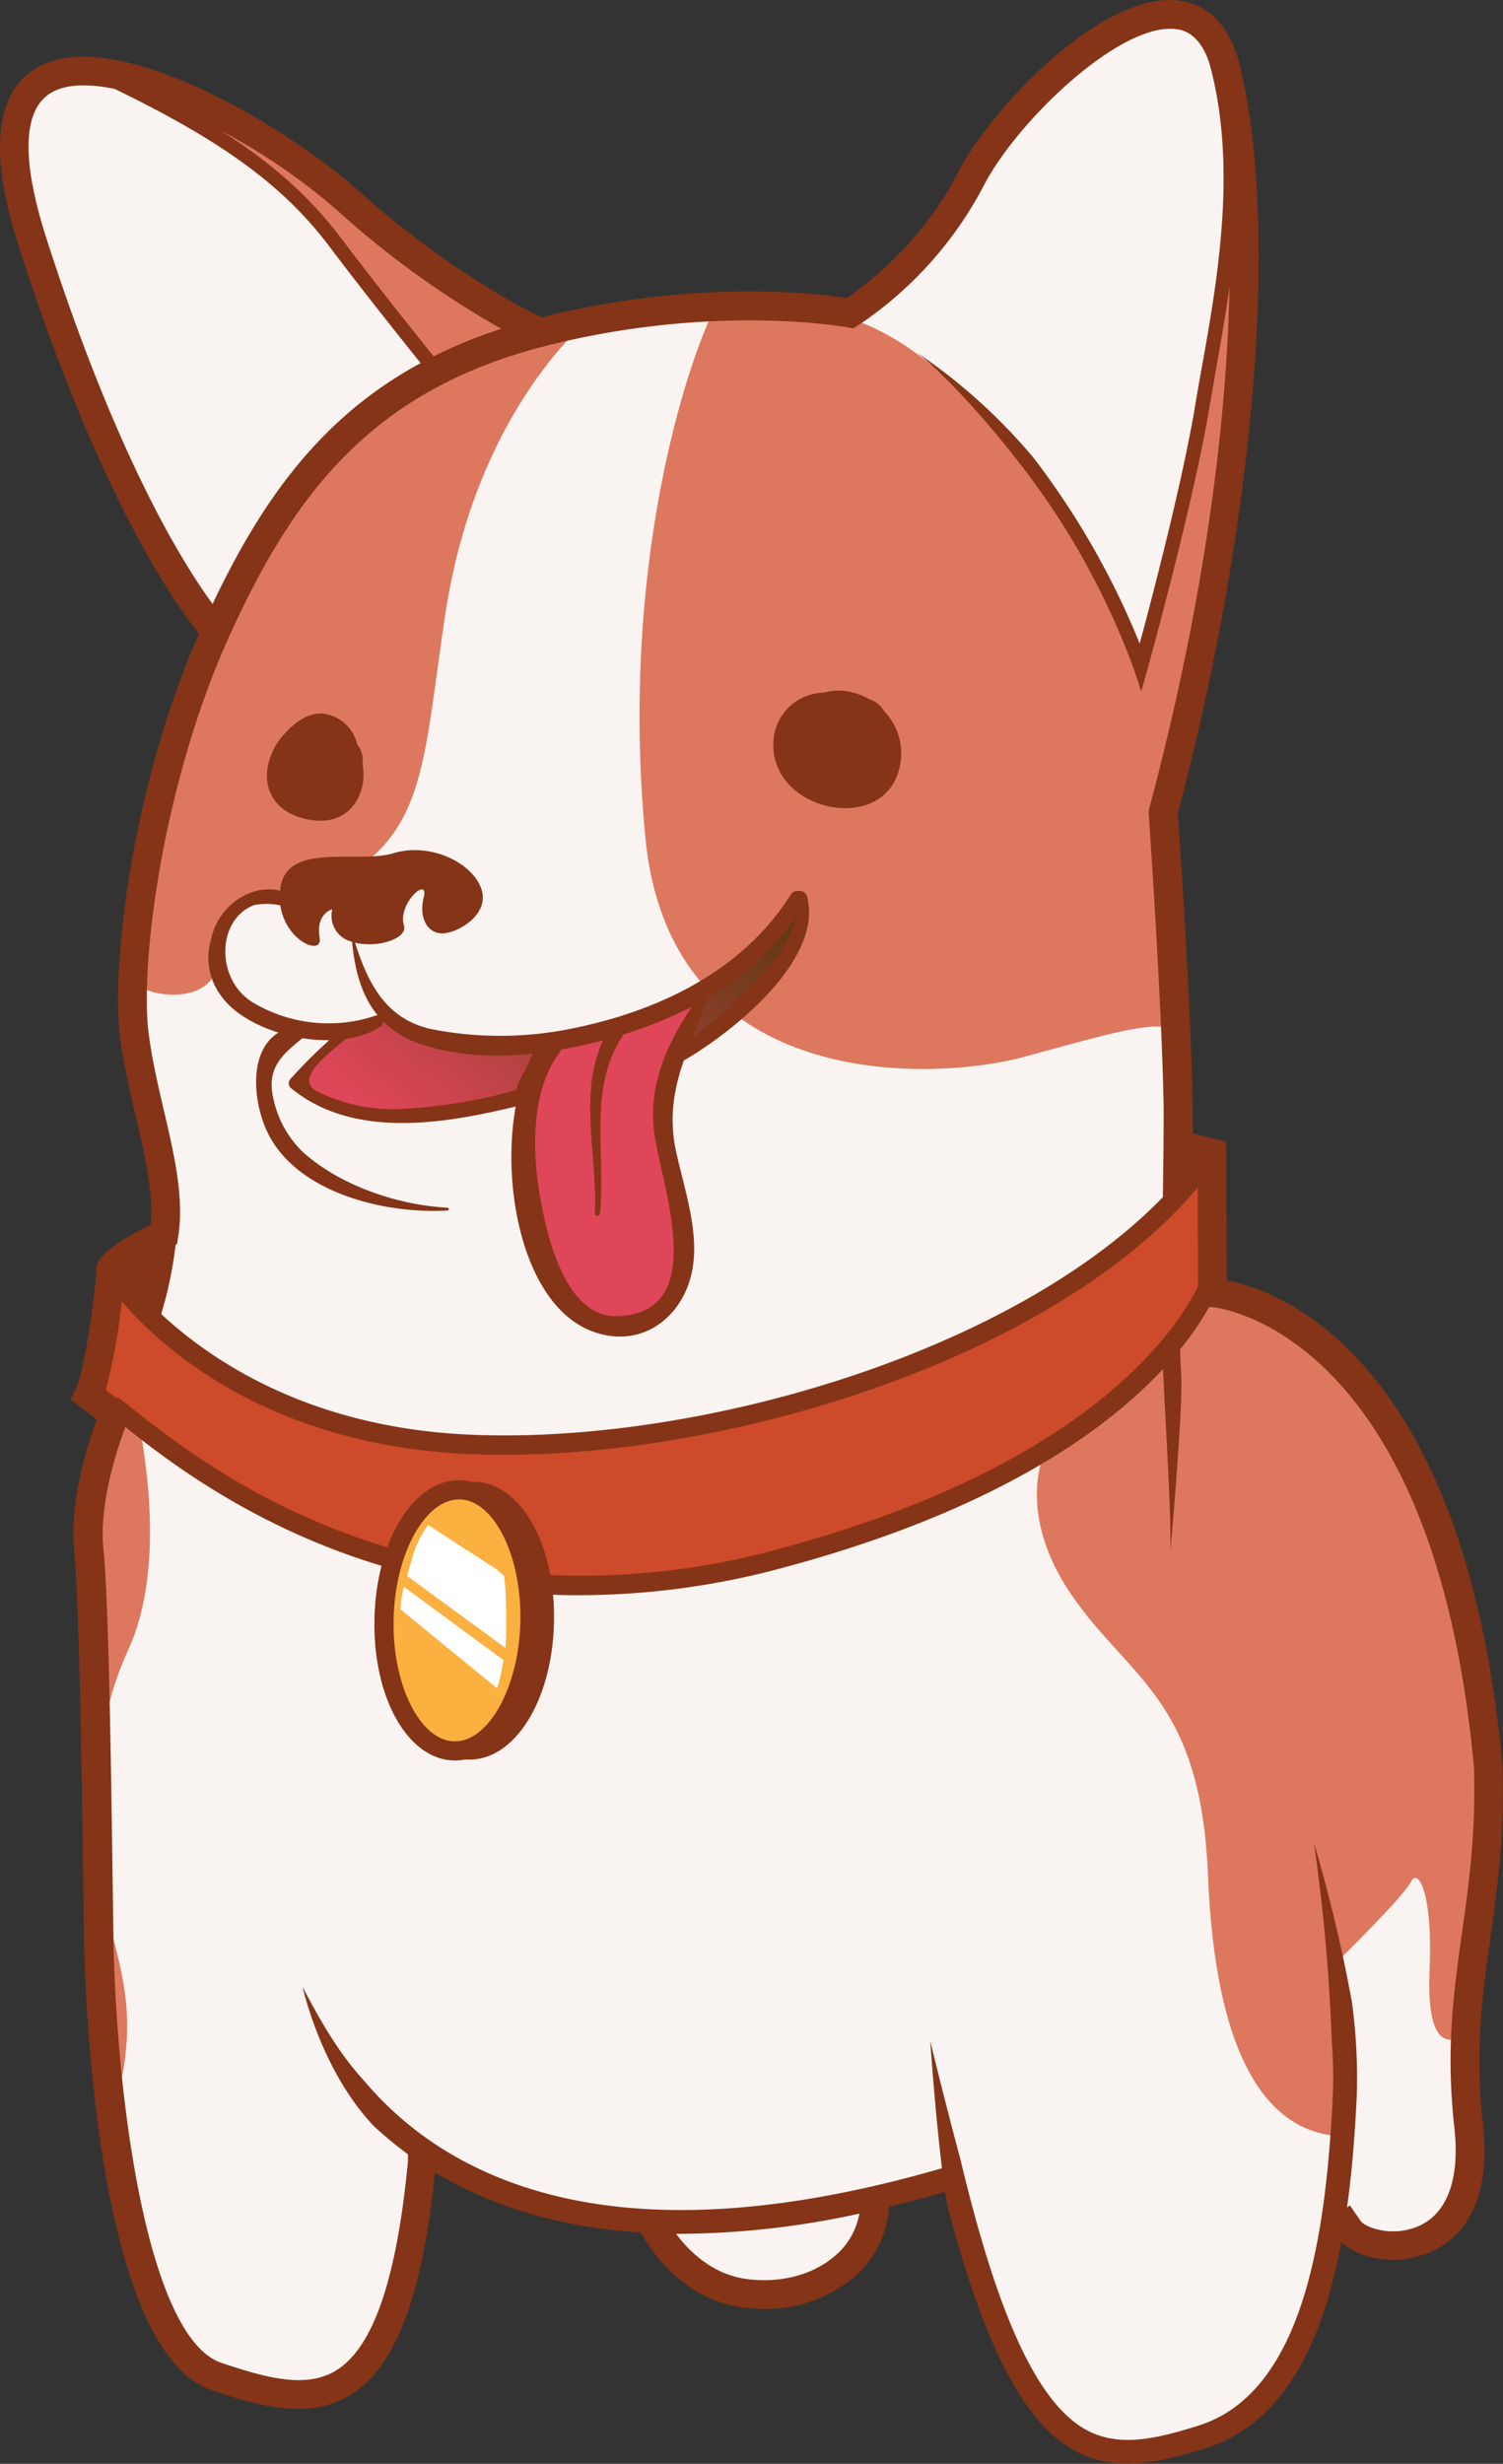
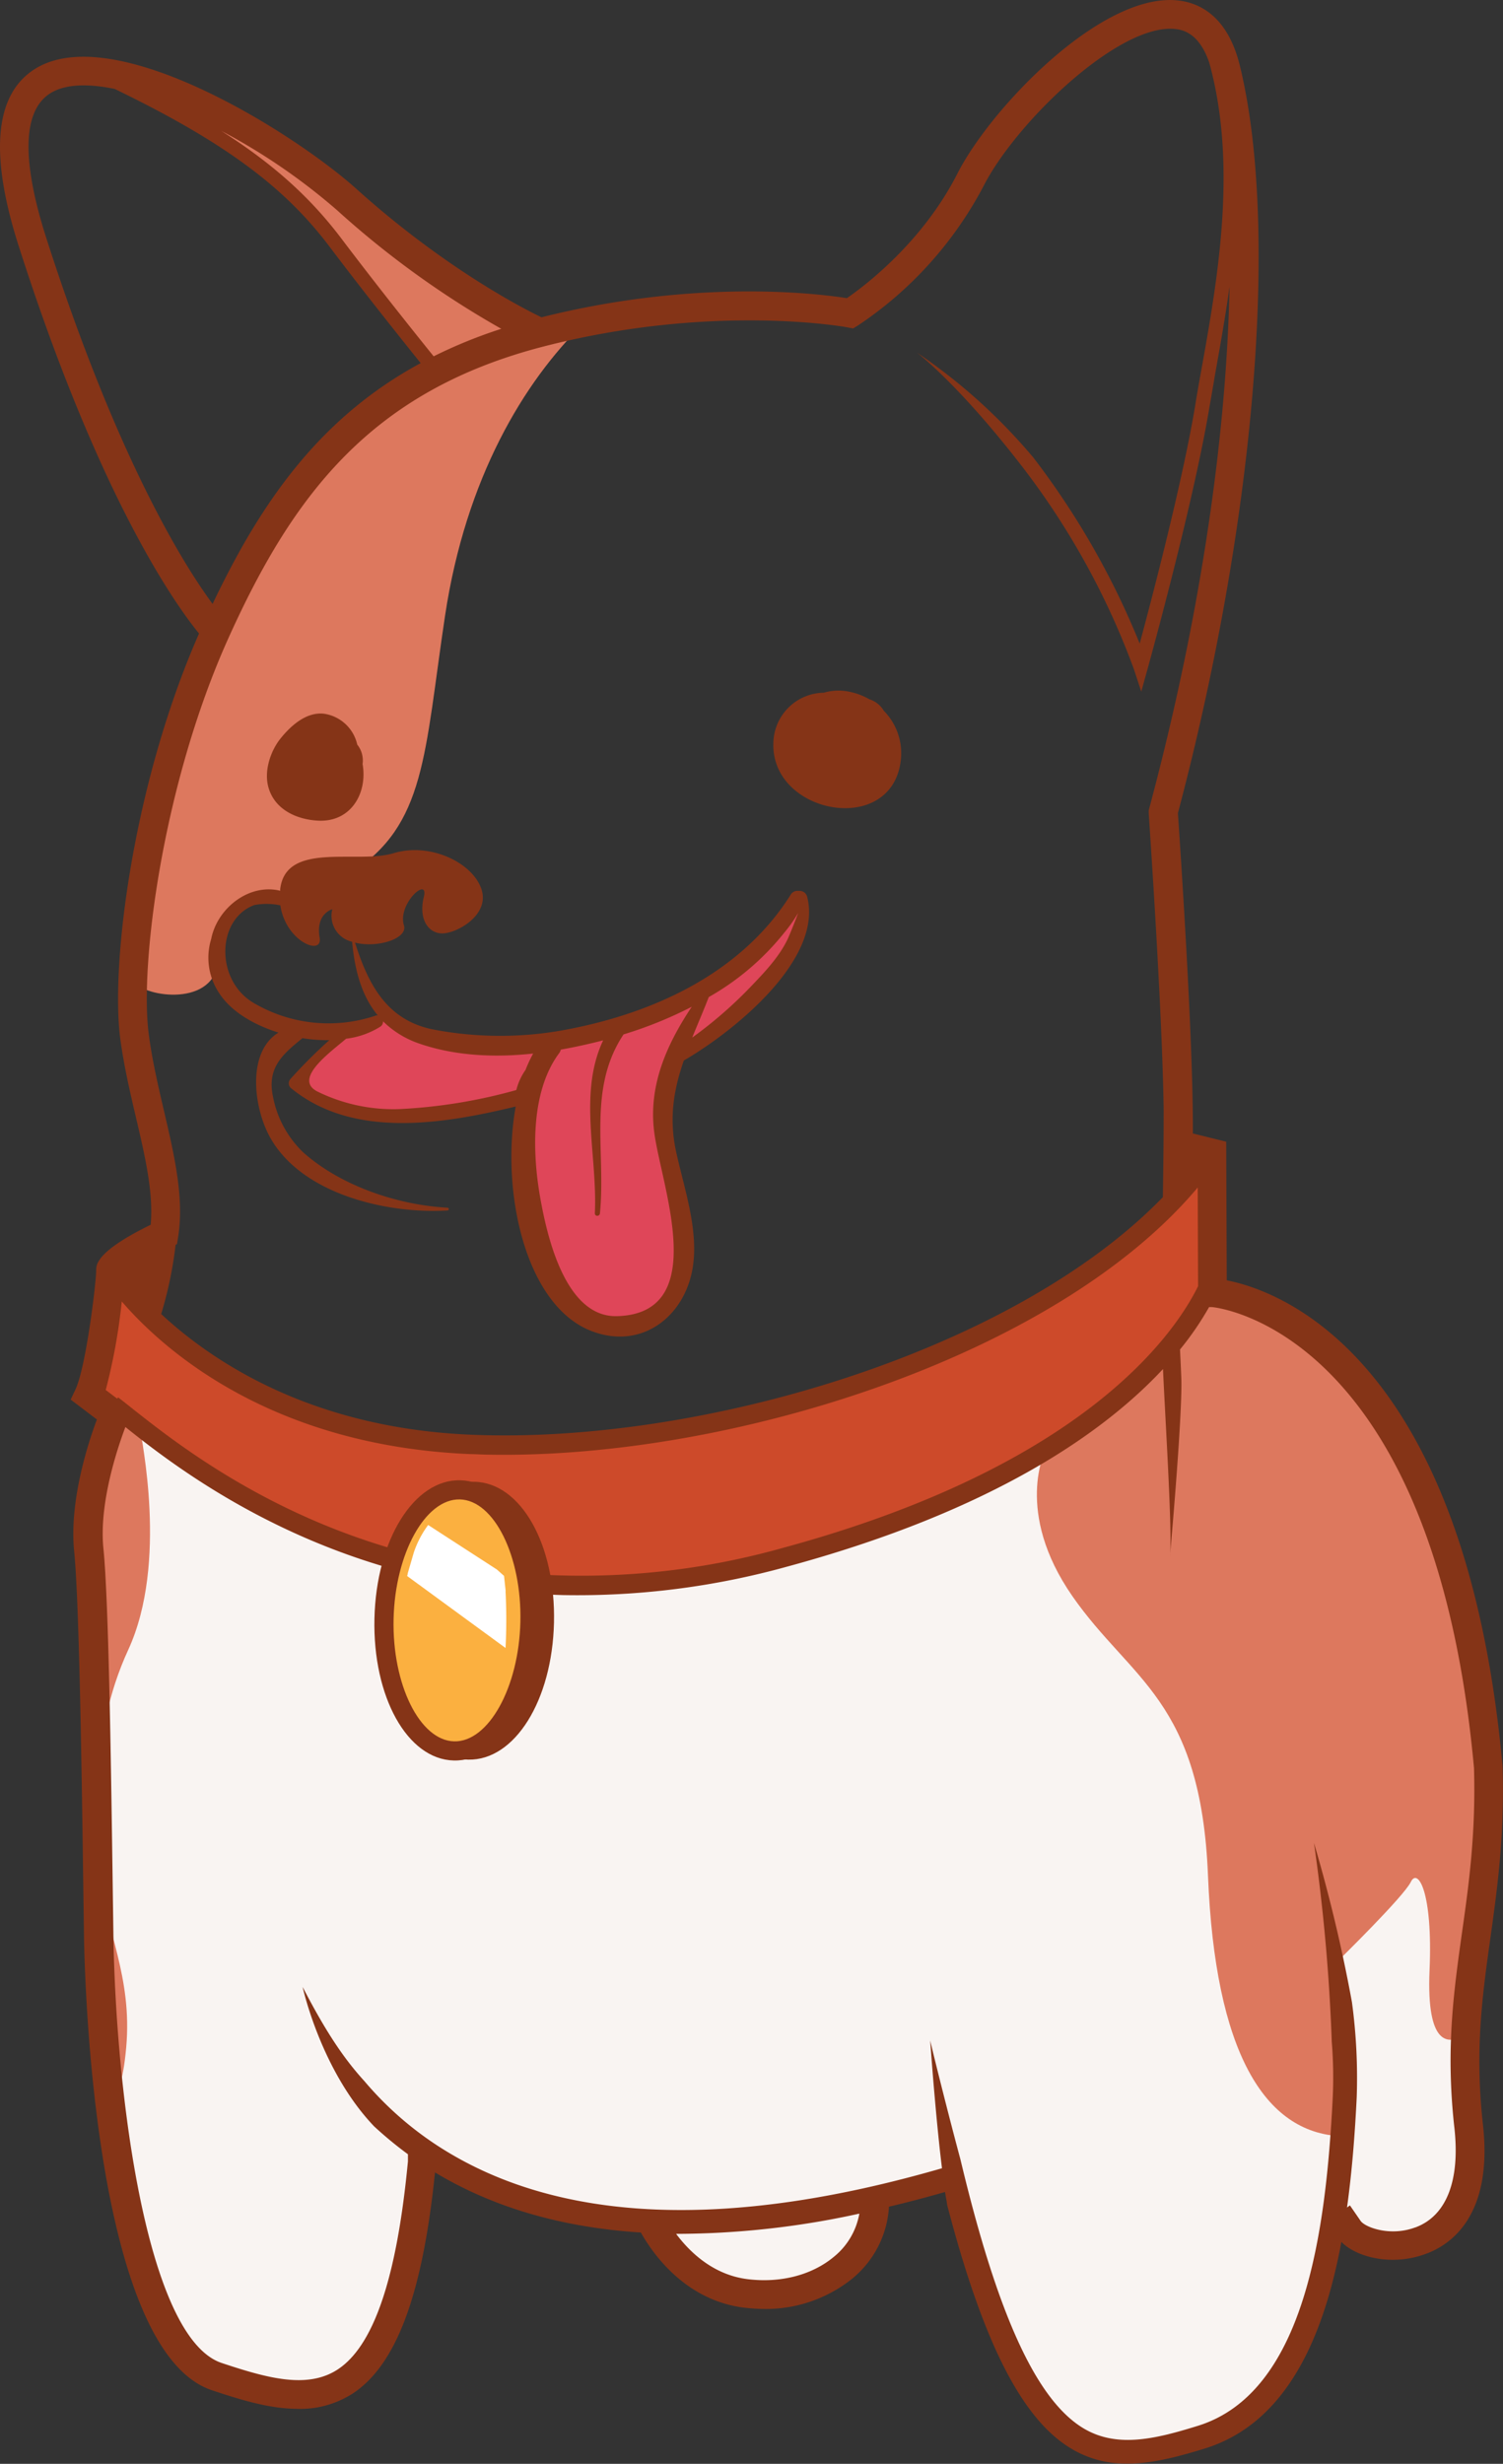
<svg xmlns="http://www.w3.org/2000/svg" viewBox="0 0 248.22 406.66">
  <rect x="0" y="0" width="248.22" height="406.66" fill="#333333" stroke="none" />
  <defs>
    <linearGradient id="a" x1="60.84" y1="61.16" x2="18.79" y2="113.49" gradientTransform="translate(53.06 78.35)" gradientUnits="userSpaceOnUse">
      <stop offset="0" stop-color="#603913" />
      <stop offset="1" stop-color="#603913" stop-opacity="0" />
    </linearGradient>
  </defs>
-   <path d="M24.64 140.93l-2.31 19.73-1 10 4 9.06s1.6 10.85 1.05 11.63 1.4 7.94 1.12 8.73-1.2 17.38-2 17.36 11.32 12.13 28.87 17 52 10.7 111.66-15.86l13.64-8.38 14.54-12.59.13-28.47s-21.08-12.1-20.79-13.15-1.24-25.87-3.51-30.4 20.28-10.08 20.28-10.08l7.86-20.65s7.54-63.11 5.47-76.35-4.54-20.4-16.79-15.15-24 23.7-24.3 24.49-7.91 10.89-7.91 10.89l-17.21 14.37s-24.68-4.79-43.54 1.09-23.1-4.49-24.65-6.11S22.6 1.91 7 14.47l-3.51 3.87-.84 13.43L7.8 48.51l11.46 28.74 15.22 25.94z" fill="#f9f4f2" />
  <path d="M241.62 335.33c1.39-14.47 1.72-62.46 1-67.74s-22.62-11.88-23.4-12.16-19.11 5.36-26.22-19.33 5.93-4.1-39 12.8-66 14.54-90.64 7.65S21.41 234 21.41 234l-4.72 10.16c-2.27 7.08-1.28 21.07-1.28 21.07l.94 61.47s3 30.93 3.18 33.3 7.58 25.49 7.58 25.49l11.14 8.44 16.59 1.18c7.51-5.1 10.13-15.86 13.62-30 1.41-5.71.51-9.76-.5-12 .52.57 1.19 1.25 2.05 2 8.77 8.12 36.12 11.66 36.12 11.66s-1.07.5 8 8.36 27.94.13 29.14-5.92 3.6-7.29 4.38-7 10.61-2.65 10.61-2.65 4.42 25.43 10.54 34.53 13.72 10.87 27.23 8.54 20.48-19 22.46-24.52 3-13.91 3-13.91 1.7 5.83 6.7 6.75 12.55-6.83 14.22-11-2.18-10.15-.79-24.62z" fill="#f9f4f2" />
-   <path d="M194.82 170.74l-2.3-36.85 7.48-32.65s8.05-56.77 5.24-71.87c0 0-1.39-8.34-2.55 7.46s-11.87 68.15-14.38 74c0 0-24.37-57.93-54.39-59.41l-15.81-.77c-5.39 11-15.67 44.33-11.53 87.54 1.12 11.7 5.23 20 10.88 25.76a8.79 8.79 0 015.68-4.38.69.69 0 01.32 0c.56-.56 1.1-1.13 1.64-1.74a.79.79 0 01.13-.9q2-2.34 4.06-4.66a.63.63 0 01.23-.16c.25-.4.51-.8.73-1.24.39-.72 1.38-.31 1.45.37a.65.65 0 01.24.81c-.28.78-.56 1.57-.85 2.35a13.11 13.11 0 01-6 7.32 20.85 20.85 0 01-4.28 5.26c15.49 12.24 39 10 48.2 7.48 13.55-3.61 23.52-6.94 25.81-3.72zM54.08 146.67c-5.78 3.84.18.45 0 0z" fill="#dd785e" />
  <path d="M71.18 44.7s-12.45-9-12.7-9.78-13.17-11.65-13.41-12.44-23.53-9-23.53-9 8.52 7.84 12.71 8.73 21 16.58 21 16.58 14 20.37 15.08 20.39c4.85.11 5.55-.4-4.6 5.43S46.75 85.8 38 98.26s-18 61-16 63.71 13.61 4.27 14.05-3.63 4.68-8.33 7.09-9.85 10.07-2.14 10.86-1.86c1-.65 2.26-1.49 4-2.59 12.32-7.88 12.06-19.49 15.49-42.35S86.57 63 96.29 53.47L86 53.23zM243.84 273.94c-2-6.91-13.57-40.14-17-42.33s-16.69-19.11-26.2-18.27c0 0-.27 0-3.53 4.13s-6.51 7.76-6.51 7.76l-9.12 8.77-6.94 3.8-1.88 1.54s-5.25 10.16 4.44 24.1 21.23 17.1 22.4 46.14 9.3 42.41 21.94 43c0 0 .59-25.3.57-24.51s-.95-4.51-.95-4.51S231.85 313 233 310.61s3.65 1.66 3.09 14.57 3.42 11.42 4.21 11.44 4.48-22.31 5.14-28.1.35-27.68-1.6-34.58zM23.21 236l-3.89-2.86-5 12.55 1 26.92L16.41 324l.71 20.6s2.65 5.19 3.72-6.64-3.51-19.47-4.1-28.18-2.23-23 4.44-37.48 2.01-35.15 2.03-36.3z" fill="#dd785e" />
  <path d="M28.42 205.1L25 217.15l6.43 6.74 6 4.36 9.57 4.18 10.2 3.67s15 3.25 15.24 2.46 21.34.5 21.34.5l15.62-2.28 20.4-4.26 18.85-5.36 25.07-12.08 14.75-10.73 7.3-7.48 4.34-5.44s1.32 22.71.81 21.91-9 11.39-9 11.39l-14.79 12.58S154.74 250 144.65 252.9 106.2 262 106.2 262s-29.81.62-36.85-3-23-7.93-23-7.93l-20.8-12.61-10.37-7.88 2.52-17.35s3.28-5.2 6.48-6.71" fill="#cd4a2a" />
  <path d="M126.75 155.18l-8.59 6.65-8.54 4.29-9.18 3.48-10.19 1.73-11.11 1.33-10.48-2.75-5.23-2-7.43 2.63-1.36 2.08-3.92 3.38-.85 2.62.58.56-.08.24s3.91 2.2 6.64 4 19.51-.07 19.51-.07l11-2.51.74-4.52a11 11 0 011.74-1.16l20.17-.06 12.73-8.4 8.29-11 1.09-7.22z" fill="#df4659" />
-   <path d="M126.75 155.18l-8.59 6.65-8.54 4.29-9.18 3.48-10.19 1.73-11.11 1.33-10.48-2.75-5.23-2-7.43 2.63-1.36 2.08-3.92 3.38-.85 2.62.58.56-.08.24s3.91 2.2 6.64 4 19.51-.07 19.51-.07l11-2.51.74-4.52a11 11 0 011.74-1.16l20.17-.06 12.73-8.4 8.29-11 1.09-7.22z" fill="url(#a)" />
  <path fill="#df4659" d="M90.38 172.64l-3.63 10.64.48 12.74 3.37 13.1 4.12 7.3 6.23 2.29 6.16-1.24 4.84-4.17.87-4.43-.13-7.51-1.68-6.63-2.04-11.08 1.69-6.55 1.82-6.25 3.53-6.66-15.9 5" />
  <path d="M89.91 267.78c-.27 11.8-5.9 21.22-12.56 21.07S65.52 279 65.8 267.22s5.89-21.22 12.55-21.07 11.84 9.85 11.56 21.63z" fill="#fbb040" />
  <path d="M77.32 290.43c-7.65-.18-13.4-10.39-13.11-23.25s6.53-22.79 14.18-22.61 13.4 10.39 13.1 23.25S85 290.6 77.32 290.43zm1-42.7c-5.68-.13-10.69 8.81-10.94 19.53s4.33 19.88 10 20 10.69-8.82 11-19.52-4.35-19.89-10-20z" fill="#853417" />
  <path d="M87.54 267.72c-.27 11.9-5.9 21.42-12.56 21.27s-11.83-9.93-11.55-21.83 5.9-21.41 12.57-21.26 11.82 9.92 11.54 21.82z" fill="#fbb040" />
  <path d="M74.94 290.57c-7.65-.18-13.4-10.48-13.1-23.44s6.53-23 14.18-22.81 13.41 10.47 13.1 23.44-6.53 23-14.18 22.81zm1-43.09c-5.68-.13-10.69 8.89-10.94 19.72s4.33 20.07 10 20.21 10.69-8.9 10.94-19.72-4.33-20.08-10-20.21z" fill="#853417" />
-   <path d="M66.71 261.9L83.15 274s-.7 4.13-1.11 4.62l-15.91-13a17.63 17.63 0 01.58-3.72z" fill="#fff" />
  <path d="M36.19 163.91c1.93 3 5.63 5.21 9.8 6.52-5.23 3.21-4.16 12.36-1.35 17.36 5.28 9.36 19.34 12.6 29.25 12a.23.23 0 000-.46c-8.22-.43-17.71-3.64-23.89-9.2a17.22 17.22 0 01-4.93-9.19c-1-4.78 1.7-7 4.88-9.59a25.78 25.78 0 004.43.33 84.11 84.11 0 00-6.38 6.37 1.07 1.07 0 00.17 1.64c10.2 8.25 24.87 5.87 37 2.94-2.49 13.74 1.48 32.84 12.54 37.07 8.49 3.25 15.75-2.71 16.78-11.1.76-6.09-1.57-12.7-2.84-18.56-1.22-5.63-.32-10.36 1.28-15 8.39-4.86 23-16.71 20.38-27a1.28 1.28 0 00-1.2-1h-.39a1.26 1.26 0 00-1.12.6c-8.31 13.23-23.21 19.86-38.13 22.49a58.81 58.81 0 01-20.75-.18c-7.8-1.47-10.89-7.43-13.09-14.37 3.73.94 8.76-.67 8.08-2.85-1.1-3.58 4.15-8.21 3.28-4.67s.65 5.95 3 6 8-3 6.5-7.36S71 139 65 140.82s-17.75-2-18.72 5.89a1.67 1.67 0 000 .31c-5.12-1.26-10.39 2.84-11.4 7.95a10.5 10.5 0 001.31 8.94zm65.7 53.32c-8.55.22-11.55-13.25-12.66-19.48-1.33-7.43-1.62-17.56 3.11-23.92a1.36 1.36 0 00.27-.59c2.38-.42 4.71-.94 7-1.53-4.14 8.79-.92 18.95-1.37 28.55 0 .54.78.55.84 0 1-10.21-2.09-20.55 3.9-29.53a67.78 67.78 0 0011.26-4.56c-4.16 6.25-7.26 13.14-6.16 20.94 1.21 8.83 9.29 29.71-6.19 30.12zm27.64-63.3a23.61 23.61 0 002.28-3.24c-.52 1.43-1.09 2.84-1.69 4.23-1.45 3.06-3.91 5.61-6.2 8a69.87 69.87 0 01-9.6 8.33c.88-2.18 1.84-4.37 2.73-6.68a43 43 0 0012.48-10.64zm-60.21 18.34c5.84 2 12.35 2.31 18.73 1.62a23.23 23.23 0 00-1.26 2.7 10 10 0 00-1.52 3.32 87 87 0 01-19.38 3.15 28.46 28.46 0 01-13.4-2.87c-4.22-2.06 2.06-6.51 4.67-8.75a13.68 13.68 0 005.67-2 1 1 0 00.43-.87 15.73 15.73 0 006.06 3.7zm-16.53-17.5c-.69-4 2.09-4.7 2.09-4.7a4.4 4.4 0 003.27 5.37c.44 4.78 1.61 9 4.24 12.16a.68.68 0 00-.27 0 24.37 24.37 0 01-20-1.93c-6.61-3.65-6.44-13.94-.13-16.29a11 11 0 014.31.05c.88 5.99 7.03 8.43 6.49 5.34zM52.54 135.45c5.5.27 8.18-4.64 7.34-9.35a4.16 4.16 0 00-.88-3.2 6.6 6.6 0 00-5.5-5.1c-2.93-.33-5.49 2-7.17 4.09s-2.82 5.49-1.94 8.26c1.11 3.55 4.68 5.12 8.15 5.3zM148.77 125.45a10 10 0 00-2.81-8.14 4.22 4.22 0 00-2.37-1.89 11 11 0 00-3.76-1.33 8.63 8.63 0 00-3.78.24 8.46 8.46 0 00-8.33 8.31c-.41 11.77 19.62 15.53 21.05 2.81zM193.25 256.44v.5s-.01-.32 0-.5z" fill="#853417" />
  <path d="M244.91 350.68c-1.37-12.29-.1-21.33 1.24-30.89 1.15-8.25 2.34-16.79 2-28.23-6.15-67.74-36.88-78.56-45.55-80.24l-.09-22.88-5.51-1.36c.1-15.35-2.18-48.62-2.47-52.87C207.3 86 211.31 37.56 204.75 10.8c-2-8.13-6.63-10.32-10.15-10.72-12.71-1.45-31.09 17.92-36.48 28.56-5.83 11.49-15.55 18.71-18.26 20.57-4.62-.73-24.82-3.27-50.43 3.16-3.13-1.5-16.05-8.14-30.58-21.2-10.31-9.26-40.27-28.09-53.22-19.7-6.52 4.22-7.38 14-2.56 29.09 13.48 42.08 26.12 59.51 29.8 64-11 25-14.62 54.78-13 66.94.6 4.43 1.6 8.73 2.57 12.88 1.51 6.44 2.94 12.55 2.44 17.77-9 4.41-9 6.6-9 7.55 0 2-1.66 15.79-3.39 19.57l-.82 1.73 4.33 3.29c-1.45 3.87-4.59 13.46-3.75 21.78.86 8.53 1.27 38.1 1.51 55.76l.11 7.68c.11 7 1.6 68.5 21.13 75 4.75 1.59 9.4 3 13.77 3.06a16.09 16.09 0 009.44-2.49c7.23-4.71 11.57-16.34 13.63-36.52q14.41 8.67 34 9.92c1.94 3.45 7.33 11.22 17.1 12.41.88.1 1.76.17 2.63.19a22.79 22.79 0 0015.19-5 16.58 16.58 0 006.05-11.84h-.1q4.59-1.08 9.36-2.45c.09.51.16 1 .25 1.44.05.27.08.49.1.68 6 23 12.45 35.42 20.47 40.22a17.21 17.21 0 008.79 2.48c4.29.11 8.72-1.08 13.23-2.46 13.46-4.14 19.65-18.17 22.62-34.12 2.59 2.61 8.44 4 13.86 2 4.27-1.51 11.19-6.4 9.52-21.35zM55.67 34.7a151.14 151.14 0 0027.12 19.57 80.06 80.06 0 00-11.17 4.54c-2.43-3-9.36-11.65-15.21-19.4-5.1-6.76-11.22-12.32-19.87-17.81a101 101 0 0119.13 13.1zM7.59 39.11c-2.81-8.79-5-20 .63-23.66 2.46-1.59 6.25-1.7 10.73-.77 17.92 8.69 28 16.07 35.57 26.16 5.65 7.49 12.29 15.78 14.95 19.09C53 68.85 43.26 82.53 35.11 99.68c-4.63-6.27-15.75-23.83-27.52-60.57zm17 131.76c-1.59-11.52 2.27-41.57 13.22-65.74 10.63-23.49 23.54-40.63 52-47.95 28-7.2 50-3.19 50.18-3.14l.9.17.79-.48a62.73 62.73 0 0020.71-22.94c5.35-10.55 22.42-27 31.7-26 1 .11 3.89.46 5.62 5.56 4.73 17.11 1.35 36-1.4 51.21-.36 2-.71 4-1 5.82-2.11 12.42-7 31.11-9.09 38.84a131.56 131.56 0 00-17.61-30.76c-.06-.08-.13-.14-.2-.23a93.35 93.35 0 00-19-17.05s6.8 5.1 17.37 18.79a126 126 0 0118.48 33.47l1.22 3.71 1.05-3.77c.07-.26 7.38-26.57 10.11-42.6.32-1.86.67-3.79 1-5.81.82-4.6 1.71-9.54 2.42-14.66-.46 22.34-4.06 51.69-13.25 86.07l-.1.38v.39c0 .36 2.22 31.77 2.47 49 0 6.44-.1 11.9-.13 14.44-24.85 25.61-76.49 40.81-114.26 39.21-26.36-1.1-42.73-12.07-51.17-19.92A65.19 65.19 0 0029 205.46l.23-.12.2-1.24c1-6.4-.63-13.39-2.36-20.79-.94-4.05-1.92-8.23-2.48-12.44zm113.12 201.62c-3.6 3-8.77 4.35-14.2 3.69-5.72-.69-9.61-4.49-11.85-7.48a141.48 141.48 0 0030.26-3.34 11.8 11.8 0 01-4.21 7.13zm96-4.85c-4.1 1.53-8.23 0-9-1.07l-1.77-2.57-.48.35c.84-6.05 1.31-12.24 1.6-18.17a93 93 0 00-.79-15.74 254.82 254.82 0 00-6.27-26.27 306.79 306.79 0 012.94 32.83 71.82 71.82 0 01.17 9c-1.11 22.47-4.66 49-22.37 54.41-7 2.17-13.3 3.68-18.81.38-7.72-4.64-14.16-18.57-20.31-44.36-2.45-9.13-4.82-18.8-5-19.66.07 1 .91 12.72 1.95 21.1-35.3 10.21-63.16 9.08-82.78-3.38a55.44 55.44 0 01-12.61-11c-3.47-3.8-6.43-8.27-10.2-15.54 0 0 3 13.79 11.8 23a64.12 64.12 0 005.59 4.61v1.18c-1.83 19.22-5.64 30.46-11.63 34.36-5 3.24-11.6 1.42-19.13-1.09-12.4-4.14-17.49-44.47-17.88-70.58l-.11-7.68c-.26-18.88-.65-47.43-1.54-56.17-.77-7.59 2.43-16.87 3.63-20.05C28 241.38 43.18 253 65.49 259.15l1.18-3C44 250 28.84 238 21.88 232.5q-1.38-1.11-2.37-1.86l-.15.21-1.9-1.43a96.44 96.44 0 002.65-14.61c6.74 7.82 24.47 23.81 57.57 25.19.78 0 1.57.06 2.37.08C120.11 241 174.29 224 197.8 196l.06 16.29c-3.94 8-18.94 29.78-68.75 43.24a122.58 122.58 0 01-42.48 4.18l.7 3.25c1.89.15 3.8.26 5.76.31a129.53 129.53 0 0036.84-4.68c34.38-9.3 52.59-22.38 62.14-32.63.36 8.13 1.5 25.9 1.18 30.51.31-3.41 2.07-23.69 1.84-29.13-.1-2.34-.17-3.75-.21-4.61a49.14 49.14 0 004.8-7h.41c.36 0 36.69 3.25 43.34 76.09.31 10.89-.85 19.23-2 27.29-1.38 9.87-2.68 19.19-1.24 32.08.97 8.72-1.31 14.56-6.45 16.45z" fill="#853417" />
  <path d="M83.51 262.6l-.27-2.5-1.18-1.05-11.35-7.35a16.37 16.37 0 00-2.37 4.54l-1 3.43c0 .15-.07.32-.09.46L83.49 272a91.84 91.84 0 000-9.38z" fill="#fff" />
</svg>